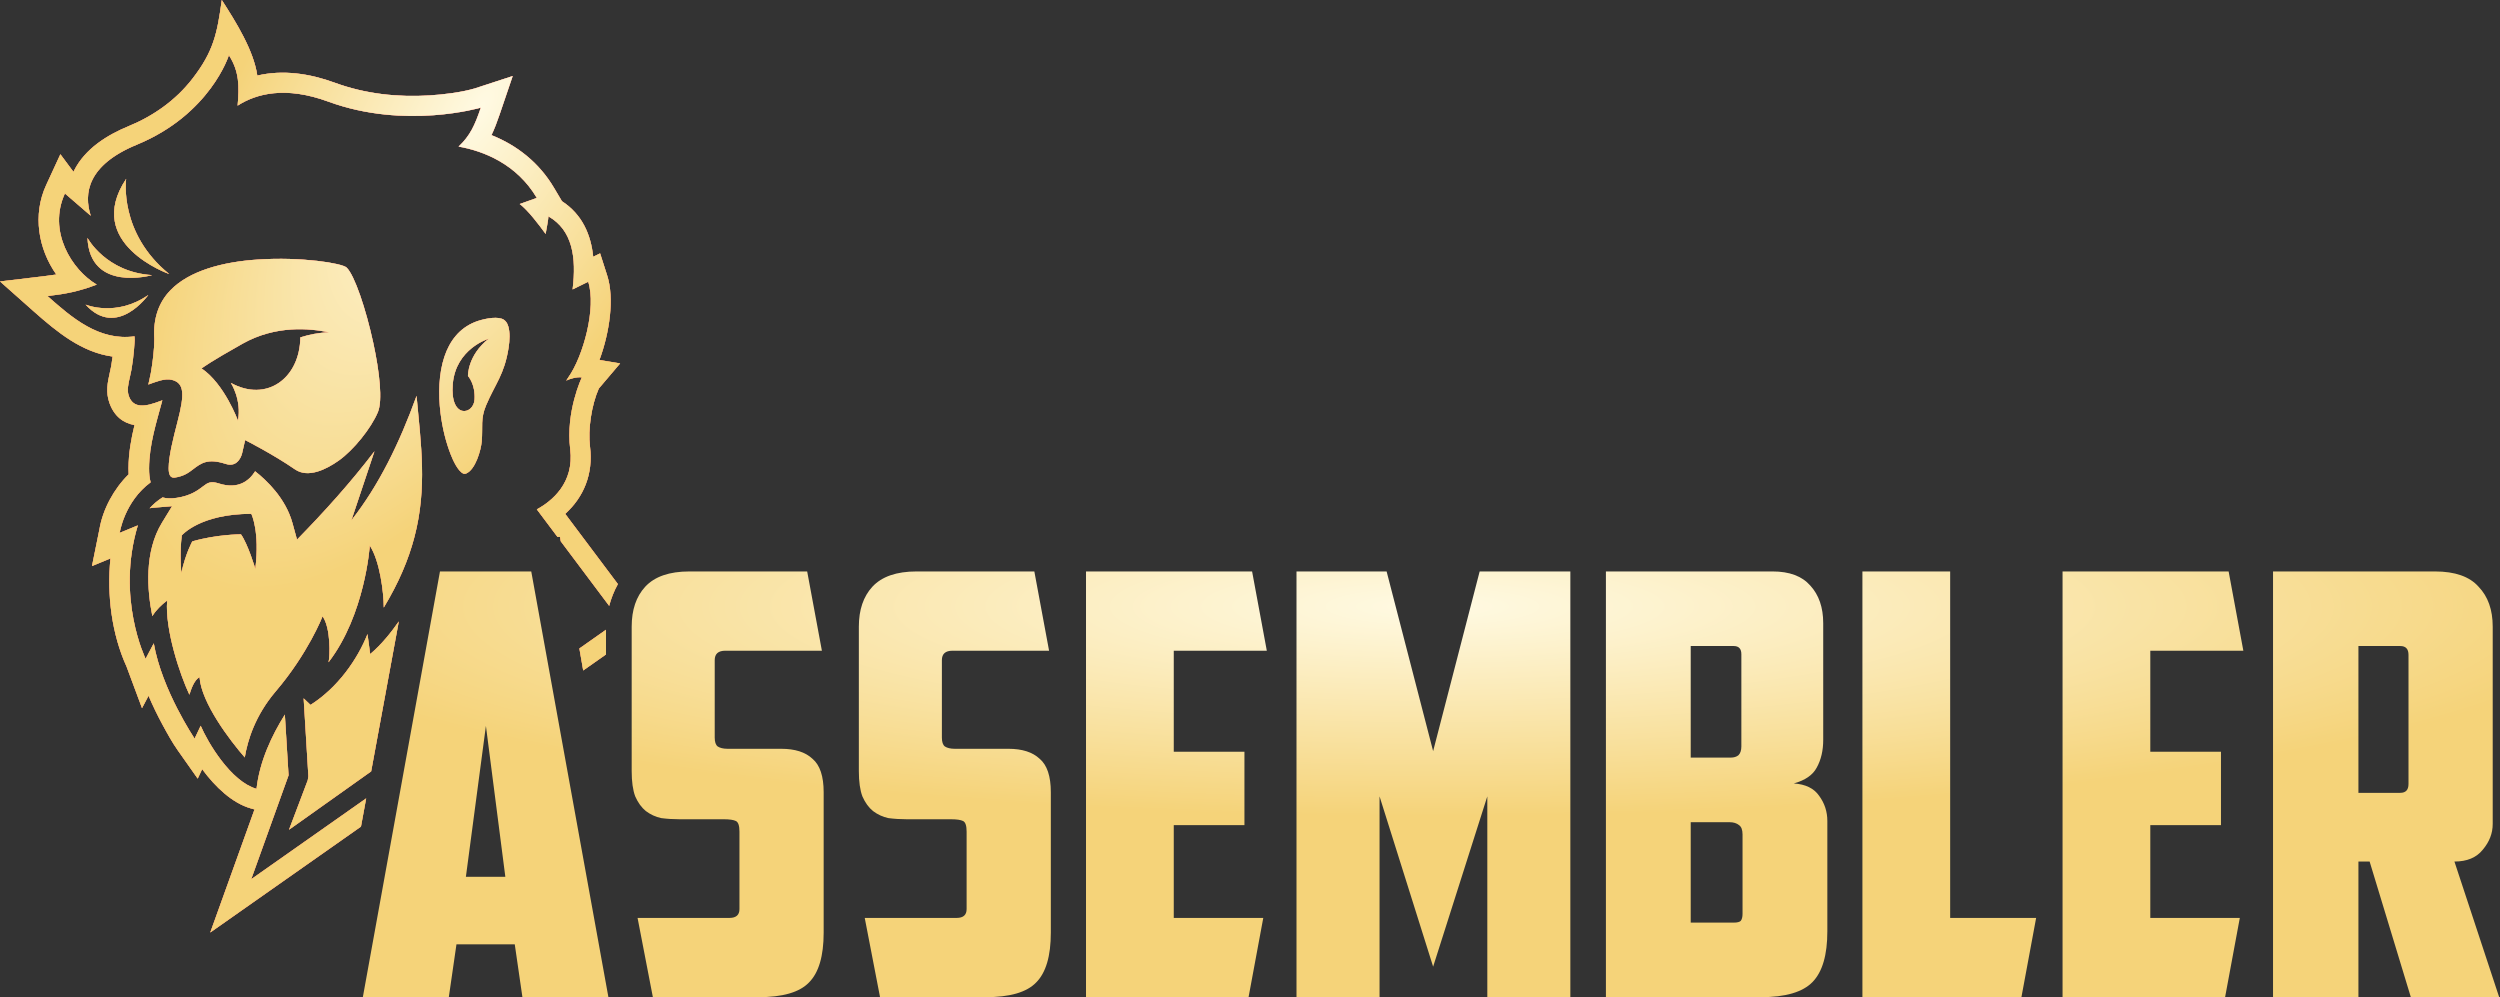
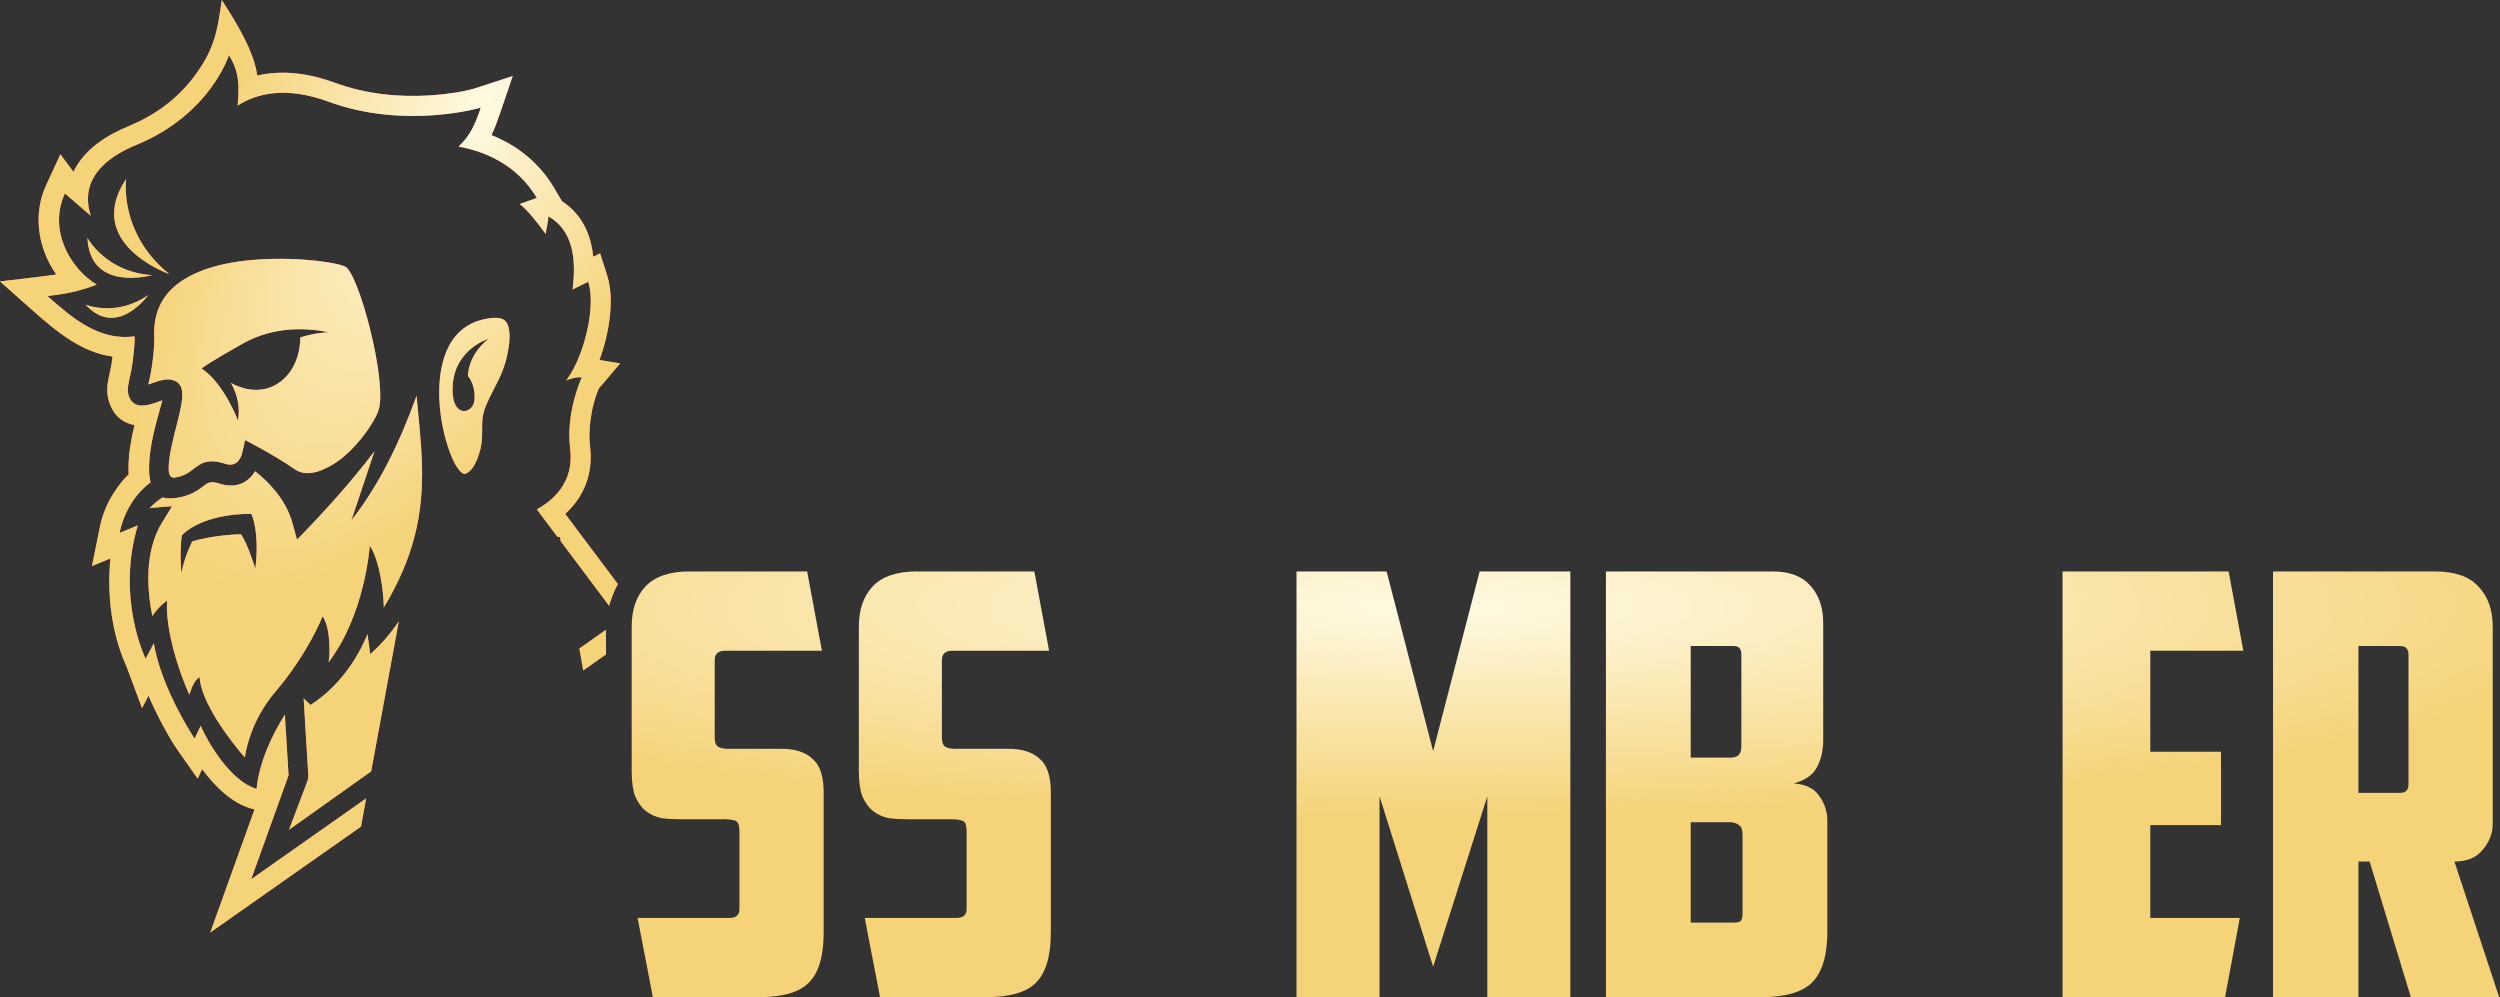
<svg xmlns="http://www.w3.org/2000/svg" width="178" height="71" viewBox="0 0 178 71" fill="none">
  <rect x="0" y="0" width="178" height="71" fill="#333333" stroke="none" />
  <g clip-path="url(#clip0_30_2)">
-     <path d="M32.5 67.237L31.955 71H25.834L31.326 40.687H37.825L43.319 71H37.197L36.651 67.237H32.5ZM33.171 62.429H35.98L34.597 51.683L33.171 62.429Z" fill="url(#paint0_radial_30_2)" />
    <path d="M46.485 71L45.395 65.356H51.936C52.411 65.356 52.649 65.147 52.649 64.728V59.209C52.649 58.791 52.565 58.541 52.397 58.457C52.23 58.373 51.936 58.331 51.517 58.331H48.372C47.925 58.331 47.492 58.304 47.072 58.248C46.681 58.164 46.317 57.997 45.982 57.746C45.675 57.495 45.423 57.147 45.227 56.701C45.059 56.255 44.976 55.655 44.976 54.903V44.617C44.976 43.419 45.297 42.471 45.94 41.774C46.611 41.05 47.659 40.687 49.085 40.687H57.471L58.519 46.331H51.642C51.139 46.331 50.888 46.555 50.888 47.001V52.52C50.888 52.826 50.958 53.035 51.098 53.147C51.265 53.258 51.503 53.314 51.81 53.314H55.626C56.604 53.314 57.345 53.551 57.848 54.025C58.379 54.471 58.645 55.265 58.645 56.408V66.401C58.645 68.073 58.295 69.258 57.597 69.955C56.926 70.652 55.724 71 53.991 71H46.485Z" fill="url(#paint1_radial_30_2)" />
    <path d="M62.66 71L61.569 65.356H68.111C68.586 65.356 68.823 65.147 68.823 64.728V59.209C68.823 58.791 68.74 58.541 68.572 58.457C68.404 58.373 68.111 58.331 67.691 58.331H64.546C64.099 58.331 63.666 58.304 63.247 58.248C62.855 58.164 62.492 57.997 62.157 57.746C61.849 57.495 61.597 57.147 61.402 56.701C61.234 56.255 61.15 55.655 61.15 54.903V44.617C61.15 43.419 61.472 42.471 62.114 41.774C62.785 41.05 63.834 40.687 65.259 40.687H73.645L74.694 46.331H67.817C67.314 46.331 67.062 46.555 67.062 47.001V52.52C67.062 52.826 67.132 53.035 67.272 53.147C67.44 53.258 67.677 53.314 67.985 53.314H71.8C72.779 53.314 73.52 53.551 74.023 54.025C74.554 54.471 74.819 55.265 74.819 56.408V66.401C74.819 68.073 74.47 69.258 73.771 69.955C73.1 70.652 71.898 71 70.165 71H62.66Z" fill="url(#paint2_radial_30_2)" />
-     <path d="M77.324 40.687H89.149L90.197 46.331H83.572V53.523H88.604V58.749H83.572V65.356H89.945L88.897 71H77.324V40.687Z" fill="url(#paint3_radial_30_2)" />
    <path d="M98.224 56.701V71H92.311V40.687H98.727L102.039 53.481L105.352 40.687H111.809V71H105.897V56.701L102.039 68.826L98.224 56.701Z" fill="url(#paint4_radial_30_2)" />
    <path d="M120.379 45.997V53.941H123.23C123.454 53.941 123.636 53.885 123.776 53.774C123.915 53.635 123.985 53.425 123.985 53.147V46.583C123.985 46.192 123.803 45.997 123.44 45.997H120.379ZM124.069 59.418C124.069 59.084 123.985 58.861 123.817 58.749C123.65 58.61 123.426 58.541 123.147 58.541H120.379V65.69H123.44C123.692 65.69 123.86 65.648 123.943 65.564C124.027 65.453 124.069 65.286 124.069 65.063V59.418ZM129.813 52.687C129.813 53.439 129.66 54.094 129.352 54.652C129.073 55.182 128.528 55.558 127.717 55.781C128.555 55.837 129.156 56.129 129.52 56.659C129.911 57.188 130.107 57.788 130.107 58.457V66.317C130.107 67.99 129.758 69.188 129.059 69.913C128.36 70.638 127.13 71 125.369 71H114.341V40.687H126.207C127.41 40.687 128.304 41.022 128.891 41.691C129.506 42.359 129.813 43.252 129.813 44.366V52.687Z" fill="url(#paint5_radial_30_2)" />
-     <path d="M132.604 40.687H138.852V65.356H144.973L143.925 71H132.604V40.687Z" fill="url(#paint6_radial_30_2)" />
    <path d="M146.854 40.687H158.678L159.726 46.331H153.101V53.523H158.133V58.749H153.101V65.356H159.475L158.426 71H146.854V40.687Z" fill="url(#paint7_radial_30_2)" />
    <path d="M167.92 45.997V56.45H170.898C171.289 56.45 171.485 56.241 171.485 55.823V46.624C171.485 46.206 171.289 45.997 170.898 45.997H167.92ZM177.481 58.666C177.481 59.335 177.243 59.948 176.768 60.506C176.32 61.063 175.65 61.342 174.755 61.342L177.942 71H171.652L168.717 61.342H167.92V71H161.84V40.687H173.371C174.797 40.687 175.831 41.05 176.474 41.774C177.145 42.471 177.481 43.419 177.481 44.617V58.666Z" fill="url(#paint8_radial_30_2)" />
-     <path d="M15.791 0C16.789 1.553 18.062 3.581 18.32 5.382C20.127 4.953 22.043 5.23 23.852 5.895C26.002 6.684 28.335 6.938 30.613 6.791C31.6 6.727 32.831 6.579 33.791 6.299L36.505 5.413L35.578 8.14C35.393 8.684 35.211 9.169 34.993 9.621C36.826 10.349 38.395 11.595 39.442 13.365L40.011 14.325C41.459 15.269 42.074 16.707 42.237 18.281L42.728 18.04L43.236 19.628C43.753 21.24 43.408 23.67 42.681 25.629L44.155 25.874L42.635 27.664C42.114 28.846 41.857 30.571 42.01 31.804C42.252 33.743 41.559 35.394 40.243 36.588L43.993 41.586C43.708 42.096 43.507 42.627 43.373 43.136L39.926 38.539L39.872 38.23H39.695L38.222 36.267C39.281 35.69 40.899 34.398 40.597 31.975C40.266 29.313 41.423 26.875 41.426 26.872C41.093 26.816 40.516 26.987 40.316 27.1C40.364 27.018 40.416 26.936 40.472 26.857C41.522 25.372 42.475 21.919 41.88 20.06L40.768 20.608C41.051 18.317 40.759 16.383 39.047 15.406C39.047 15.597 38.918 16.269 38.849 16.657C38.372 16.001 37.599 14.975 37.004 14.526L38.221 14.092C36.795 11.682 34.432 10.749 32.65 10.437C33.476 9.657 33.808 8.914 34.233 7.666C34.208 7.673 28.843 9.245 23.378 7.237C20.335 6.119 18.256 6.66 16.918 7.521C17.04 6.145 17.043 5.089 16.297 3.929C16.296 3.94 14.979 8.143 9.741 10.302C6.216 11.755 5.95 13.787 6.462 15.363C5.731 14.729 4.624 13.778 4.622 13.775C3.385 16.46 5.108 19.214 6.889 20.265C5.579 20.758 4.704 20.923 3.384 21.081C5.115 22.618 7.05 24.295 9.578 23.947C9.581 24.031 9.584 24.115 9.59 24.201C9.58 24.411 9.529 25.359 9.361 26.312C9.327 26.504 9.287 26.677 9.249 26.839C9.133 27.346 9.031 27.786 9.17 28.186C9.394 28.831 9.916 29.079 11.057 28.681C11.127 28.657 11.549 28.5 11.56 28.501C11.132 30.096 10.623 31.653 10.614 33.344C10.612 33.717 10.646 34.054 10.725 34.342C8.86 35.711 8.522 37.934 8.522 37.94L9.814 37.406C8.254 42.57 10.358 46.883 10.367 46.905L10.949 45.805C11.525 49.12 13.843 52.566 13.857 52.587L14.289 51.675C14.795 52.857 16.431 55.64 18.264 56.165C18.482 54.207 19.35 52.37 20.282 50.879L20.546 55.201L17.886 62.6L26.071 56.845L25.701 58.854L14.97 66.394L18.122 57.632L17.845 57.554C16.546 57.182 15.336 56.044 14.394 54.765L14.076 55.436L12.657 53.423C12.27 52.874 11.897 52.201 11.579 51.612C11.217 50.942 10.877 50.248 10.577 49.538L10.111 50.418L9.011 47.463C7.963 45.164 7.598 42.374 7.864 39.762L6.548 40.305L7.079 37.682C7.322 36.257 8.104 34.81 9.159 33.773C9.151 33.63 9.147 33.486 9.148 33.342C9.154 32.268 9.334 31.264 9.577 30.265C8.784 30.125 8.121 29.639 7.784 28.666C7.527 27.927 7.65 27.258 7.82 26.522C7.855 26.371 7.889 26.221 7.916 26.069C7.956 25.846 7.99 25.617 8.018 25.387C5.838 25.09 4.09 23.668 2.399 22.168L0 20.039L3.182 19.659C3.473 19.624 3.745 19.587 4.009 19.545C2.721 17.715 2.311 15.294 3.286 13.18L4.299 10.983L5.23 12.235C5.244 12.207 5.258 12.178 5.272 12.149C6.048 10.598 7.613 9.619 9.166 8.979C10.935 8.251 12.511 7.135 13.69 5.618C15.209 3.664 15.465 2.378 15.791 0ZM26.426 54.923L20.577 59.078L21.912 55.552L21.955 55.262L21.619 49.722L22.11 50.19C24.06 48.949 25.449 46.948 26.166 45.148L26.357 46.571C27.181 45.871 27.845 45.035 28.395 44.245L26.426 54.923ZM29.66 28.184C29.974 31.639 30.426 34.725 29.509 38.23H29.505L29.494 38.287C29.083 39.837 28.404 41.471 27.325 43.256C27.316 42.151 27.047 39.949 26.329 38.845C26.328 38.887 25.994 43.77 23.391 47.153C23.501 46.734 23.555 44.701 22.967 43.882C22.96 43.904 21.943 46.512 19.634 49.222C18.182 50.927 17.63 52.688 17.428 53.928C16.419 52.777 14.333 50.059 14.207 48.21C13.828 48.435 13.636 48.989 13.484 49.461C12.809 48.027 11.737 44.821 11.9 42.759C11.488 43.065 11.108 43.44 10.847 43.867C10.47 42.006 10.264 39.291 11.537 37.21L12.252 36.041L10.883 36.154C10.88 36.154 10.793 36.162 10.651 36.187C10.894 35.92 11.197 35.654 11.573 35.415C11.843 35.493 12.173 35.508 12.572 35.448C13.578 35.296 14.073 34.921 14.491 34.603C14.77 34.392 14.985 34.229 15.575 34.42C16.987 34.876 17.763 34.199 18.165 33.555C18.987 34.198 20.342 35.483 20.826 37.25L21.147 38.422C23.098 36.428 24.972 34.351 26.663 32.131L25.019 37.045C26.981 34.548 28.441 31.551 29.66 28.184ZM43.146 46.597L41.524 47.737L41.252 46.172L43.146 44.84V46.597ZM17.892 36.585C14.252 36.585 12.959 38.102 12.944 38.12C12.78 39.394 12.909 40.765 12.911 40.785C13.228 39.368 13.686 38.558 13.692 38.548C15.411 38.045 17.141 38.043 17.155 38.043C17.659 38.752 18.174 40.483 18.178 40.5C18.506 37.82 17.9 36.6 17.892 36.585ZM18.337 18.48C21.468 18.271 24.359 18.74 24.682 19.052C25.244 19.595 26.056 21.993 26.581 24.427C27.027 26.491 27.25 28.515 26.909 29.336C26.427 30.493 25.163 32.059 24.11 32.8C23.24 33.413 21.942 34.07 21.003 33.42C19.469 32.359 17.472 31.343 17.454 31.334L17.238 32.276C17.235 32.29 17.002 33.336 16.066 33.031C14.788 32.616 14.325 32.97 13.721 33.432C13.437 33.649 13.101 33.906 12.45 34.004C12.116 34.055 12.005 33.77 12.008 33.324C12.013 32.48 12.322 31.246 12.637 30.036C13.156 28.04 13.125 27.277 12.243 27.047C11.728 26.912 11.045 27.21 10.559 27.381L10.614 27.142C10.659 26.946 10.707 26.739 10.741 26.545C10.868 25.82 10.987 24.881 10.987 24.139C10.886 22.619 11.339 21.494 12.127 20.674C12.806 19.968 13.743 19.466 14.8 19.118C15.9 18.755 17.126 18.561 18.337 18.48ZM33.821 22.927C34.304 22.735 35.218 22.52 35.721 22.691C35.972 22.776 36.121 22.986 36.198 23.262C36.313 23.675 36.299 24.213 36.209 24.779C35.91 26.673 35.26 27.325 34.61 28.859C34.2 29.826 34.388 30.379 34.3 31.425C34.249 32.034 33.857 33.453 33.177 33.72C33.117 33.744 33.053 33.748 32.991 33.721C32.591 33.543 32.234 32.726 32.085 32.344C31.759 31.51 31.498 30.49 31.366 29.42C31.195 28.044 31.24 26.602 31.64 25.4C32.011 24.289 32.697 23.376 33.821 22.927ZM23.42 23.661C22.058 23.381 19.644 23.14 17.281 24.466C14.918 25.793 14.527 26.116 14.35 26.231C15.981 27.328 16.941 29.943 16.942 29.945C17.216 28.459 16.444 27.274 16.434 27.259C18.948 28.657 21.347 26.973 21.384 24.022C22.011 23.821 22.675 23.684 23.42 23.661ZM34.791 24.119C34.778 24.123 32.457 24.822 32.239 27.335C32.021 29.856 33.722 29.552 33.788 28.444C33.853 27.346 33.328 26.781 33.319 26.77C33.318 26.753 33.284 25.307 34.791 24.119ZM10.559 21.002C10.559 21.002 8.33 24.147 6.092 21.689C6.106 21.695 8.28 22.594 10.559 21.002ZM6.227 16.937C6.237 16.956 7.54 19.38 10.83 19.589C10.83 19.589 6.402 20.85 6.227 16.937ZM8.981 12.737C8.981 12.737 8.433 16.588 12.049 19.512C12.049 19.512 5.915 17.354 8.981 12.737Z" fill="url(#paint9_radial_30_2)" />
    <path d="M15.791 0C16.789 1.553 18.062 3.581 18.32 5.382C20.127 4.953 22.043 5.23 23.852 5.895C26.002 6.684 28.335 6.938 30.613 6.791C31.6 6.727 32.831 6.579 33.791 6.299L36.505 5.413L35.578 8.14C35.393 8.684 35.211 9.169 34.993 9.621C36.826 10.349 38.395 11.595 39.442 13.365L40.011 14.325C41.459 15.269 42.074 16.707 42.237 18.281L42.728 18.04L43.236 19.628C43.753 21.24 43.408 23.67 42.681 25.629L44.155 25.874L42.635 27.664C42.114 28.846 41.857 30.571 42.01 31.804C42.252 33.743 41.559 35.394 40.243 36.588L43.993 41.586C43.708 42.096 43.507 42.627 43.373 43.136L39.926 38.539L39.872 38.23H39.695L38.222 36.267C39.281 35.69 40.899 34.398 40.597 31.975C40.266 29.313 41.423 26.875 41.426 26.872C41.093 26.816 40.516 26.987 40.316 27.1C40.364 27.018 40.416 26.936 40.472 26.857C41.522 25.372 42.475 21.919 41.88 20.06L40.768 20.608C41.051 18.317 40.759 16.383 39.047 15.406C39.047 15.597 38.918 16.269 38.849 16.657C38.372 16.001 37.599 14.975 37.004 14.526L38.221 14.092C36.795 11.682 34.432 10.749 32.65 10.437C33.476 9.657 33.808 8.914 34.233 7.666C34.208 7.673 28.843 9.245 23.378 7.237C20.335 6.119 18.256 6.66 16.918 7.521C17.04 6.145 17.043 5.089 16.297 3.929C16.296 3.94 14.979 8.143 9.741 10.302C6.216 11.755 5.95 13.787 6.462 15.363C5.731 14.729 4.624 13.778 4.622 13.775C3.385 16.46 5.108 19.214 6.889 20.265C5.579 20.758 4.704 20.923 3.384 21.081C5.115 22.618 7.05 24.295 9.578 23.947C9.581 24.031 9.584 24.115 9.59 24.201C9.58 24.411 9.529 25.359 9.361 26.312C9.327 26.504 9.287 26.677 9.249 26.839C9.133 27.346 9.031 27.786 9.17 28.186C9.394 28.831 9.916 29.079 11.057 28.681C11.127 28.657 11.549 28.5 11.56 28.501C11.132 30.096 10.623 31.653 10.614 33.344C10.612 33.717 10.646 34.054 10.725 34.342C8.86 35.711 8.522 37.934 8.522 37.94L9.814 37.406C8.254 42.57 10.358 46.883 10.367 46.905L10.949 45.805C11.525 49.12 13.843 52.566 13.857 52.587L14.289 51.675C14.795 52.857 16.431 55.64 18.264 56.165C18.482 54.207 19.35 52.37 20.282 50.879L20.546 55.201L17.886 62.6L26.071 56.845L25.701 58.854L14.97 66.394L18.122 57.632L17.845 57.554C16.546 57.182 15.336 56.044 14.394 54.765L14.076 55.436L12.657 53.423C12.27 52.874 11.897 52.201 11.579 51.612C11.217 50.942 10.877 50.248 10.577 49.538L10.111 50.418L9.011 47.463C7.963 45.164 7.598 42.374 7.864 39.762L6.548 40.305L7.079 37.682C7.322 36.257 8.104 34.81 9.159 33.773C9.151 33.63 9.147 33.486 9.148 33.342C9.154 32.268 9.334 31.264 9.577 30.265C8.784 30.125 8.121 29.639 7.784 28.666C7.527 27.927 7.65 27.258 7.82 26.522C7.855 26.371 7.889 26.221 7.916 26.069C7.956 25.846 7.99 25.617 8.018 25.387C5.838 25.09 4.09 23.668 2.399 22.168L0 20.039L3.182 19.659C3.473 19.624 3.745 19.587 4.009 19.545C2.721 17.715 2.311 15.294 3.286 13.18L4.299 10.983L5.23 12.235C5.244 12.207 5.258 12.178 5.272 12.149C6.048 10.598 7.613 9.619 9.166 8.979C10.935 8.251 12.511 7.135 13.69 5.618C15.209 3.664 15.465 2.378 15.791 0ZM26.426 54.923L20.577 59.078L21.912 55.552L21.955 55.262L21.619 49.722L22.11 50.19C24.06 48.949 25.449 46.948 26.166 45.148L26.357 46.571C27.181 45.871 27.845 45.035 28.395 44.245L26.426 54.923ZM29.66 28.184C29.974 31.639 30.426 34.725 29.509 38.23H29.505L29.494 38.287C29.083 39.837 28.404 41.471 27.325 43.256C27.316 42.151 27.047 39.949 26.329 38.845C26.328 38.887 25.994 43.77 23.391 47.153C23.501 46.734 23.555 44.701 22.967 43.882C22.96 43.904 21.943 46.512 19.634 49.222C18.182 50.927 17.63 52.688 17.428 53.928C16.419 52.777 14.333 50.059 14.207 48.21C13.828 48.435 13.636 48.989 13.484 49.461C12.809 48.027 11.737 44.821 11.9 42.759C11.488 43.065 11.108 43.44 10.847 43.867C10.47 42.006 10.264 39.291 11.537 37.21L12.252 36.041L10.883 36.154C10.88 36.154 10.793 36.162 10.651 36.187C10.894 35.92 11.197 35.654 11.573 35.415C11.843 35.493 12.173 35.508 12.572 35.448C13.578 35.296 14.073 34.921 14.491 34.603C14.77 34.392 14.985 34.229 15.575 34.42C16.987 34.876 17.763 34.199 18.165 33.555C18.987 34.198 20.342 35.483 20.826 37.25L21.147 38.422C23.098 36.428 24.972 34.351 26.663 32.131L25.019 37.045C26.981 34.548 28.441 31.551 29.66 28.184ZM43.146 46.597L41.524 47.737L41.252 46.172L43.146 44.84V46.597ZM17.892 36.585C14.252 36.585 12.959 38.102 12.944 38.12C12.78 39.394 12.909 40.765 12.911 40.785C13.228 39.368 13.686 38.558 13.692 38.548C15.411 38.045 17.141 38.043 17.155 38.043C17.659 38.752 18.174 40.483 18.178 40.5C18.506 37.82 17.9 36.6 17.892 36.585ZM18.337 18.48C21.468 18.271 24.359 18.74 24.682 19.052C25.244 19.595 26.056 21.993 26.581 24.427C27.027 26.491 27.25 28.515 26.909 29.336C26.427 30.493 25.163 32.059 24.11 32.8C23.24 33.413 21.942 34.07 21.003 33.42C19.469 32.359 17.472 31.343 17.454 31.334L17.238 32.276C17.235 32.29 17.002 33.336 16.066 33.031C14.788 32.616 14.325 32.97 13.721 33.432C13.437 33.649 13.101 33.906 12.45 34.004C12.116 34.055 12.005 33.77 12.008 33.324C12.013 32.48 12.322 31.246 12.637 30.036C13.156 28.04 13.125 27.277 12.243 27.047C11.728 26.912 11.045 27.21 10.559 27.381L10.614 27.142C10.659 26.946 10.707 26.739 10.741 26.545C10.868 25.82 10.987 24.881 10.987 24.139C10.886 22.619 11.339 21.494 12.127 20.674C12.806 19.968 13.743 19.466 14.8 19.118C15.9 18.755 17.126 18.561 18.337 18.48ZM33.821 22.927C34.304 22.735 35.218 22.52 35.721 22.691C35.972 22.776 36.121 22.986 36.198 23.262C36.313 23.675 36.299 24.213 36.209 24.779C35.91 26.673 35.26 27.325 34.61 28.859C34.2 29.826 34.388 30.379 34.3 31.425C34.249 32.034 33.857 33.453 33.177 33.72C33.117 33.744 33.053 33.748 32.991 33.721C32.591 33.543 32.234 32.726 32.085 32.344C31.759 31.51 31.498 30.49 31.366 29.42C31.195 28.044 31.24 26.602 31.64 25.4C32.011 24.289 32.697 23.376 33.821 22.927ZM23.42 23.661C22.058 23.381 19.644 23.14 17.281 24.466C14.918 25.793 14.527 26.116 14.35 26.231C15.981 27.328 16.941 29.943 16.942 29.945C17.216 28.459 16.444 27.274 16.434 27.259C18.948 28.657 21.347 26.973 21.384 24.022C22.011 23.821 22.675 23.684 23.42 23.661ZM34.791 24.119C34.778 24.123 32.457 24.822 32.239 27.335C32.021 29.856 33.722 29.552 33.788 28.444C33.853 27.346 33.328 26.781 33.319 26.77C33.318 26.753 33.284 25.307 34.791 24.119ZM10.559 21.002C10.559 21.002 8.33 24.147 6.092 21.689C6.106 21.695 8.28 22.594 10.559 21.002ZM6.227 16.937C6.237 16.956 7.54 19.38 10.83 19.589C10.83 19.589 6.402 20.85 6.227 16.937ZM8.981 12.737C8.981 12.737 8.433 16.588 12.049 19.512C12.049 19.512 5.915 17.354 8.981 12.737Z" fill="#FF6666" />
    <path d="M15.791 0C16.789 1.553 18.062 3.581 18.32 5.382C20.127 4.953 22.043 5.23 23.852 5.895C26.002 6.684 28.335 6.938 30.613 6.791C31.6 6.727 32.831 6.579 33.791 6.299L36.505 5.413L35.578 8.14C35.393 8.684 35.211 9.169 34.993 9.621C36.826 10.349 38.395 11.595 39.442 13.365L40.011 14.325C41.459 15.269 42.074 16.707 42.237 18.281L42.728 18.04L43.236 19.628C43.753 21.24 43.408 23.67 42.681 25.629L44.155 25.874L42.635 27.664C42.114 28.846 41.857 30.571 42.01 31.804C42.252 33.743 41.559 35.394 40.243 36.588L43.993 41.586C43.708 42.096 43.507 42.627 43.373 43.136L39.926 38.539L39.872 38.23H39.695L38.222 36.267C39.281 35.69 40.899 34.398 40.597 31.975C40.266 29.313 41.423 26.875 41.426 26.872C41.093 26.816 40.516 26.987 40.316 27.1C40.364 27.018 40.416 26.936 40.472 26.857C41.522 25.372 42.475 21.919 41.88 20.06L40.768 20.608C41.051 18.317 40.759 16.383 39.047 15.406C39.047 15.597 38.918 16.269 38.849 16.657C38.372 16.001 37.599 14.975 37.004 14.526L38.221 14.092C36.795 11.682 34.432 10.749 32.65 10.437C33.476 9.657 33.808 8.914 34.233 7.666C34.208 7.673 28.843 9.245 23.378 7.237C20.335 6.119 18.256 6.66 16.918 7.521C17.04 6.145 17.043 5.089 16.297 3.929C16.296 3.94 14.979 8.143 9.741 10.302C6.216 11.755 5.95 13.787 6.462 15.363C5.731 14.729 4.624 13.778 4.622 13.775C3.385 16.46 5.108 19.214 6.889 20.265C5.579 20.758 4.704 20.923 3.384 21.081C5.115 22.618 7.05 24.295 9.578 23.947C9.581 24.031 9.584 24.115 9.59 24.201C9.58 24.411 9.529 25.359 9.361 26.312C9.327 26.504 9.287 26.677 9.249 26.839C9.133 27.346 9.031 27.786 9.17 28.186C9.394 28.831 9.916 29.079 11.057 28.681C11.127 28.657 11.549 28.5 11.56 28.501C11.132 30.096 10.623 31.653 10.614 33.344C10.612 33.717 10.646 34.054 10.725 34.342C8.86 35.711 8.522 37.934 8.522 37.94L9.814 37.406C8.254 42.57 10.358 46.883 10.367 46.905L10.949 45.805C11.525 49.12 13.843 52.566 13.857 52.587L14.289 51.675C14.795 52.857 16.431 55.64 18.264 56.165C18.482 54.207 19.35 52.37 20.282 50.879L20.546 55.201L17.886 62.6L26.071 56.845L25.701 58.854L14.97 66.394L18.122 57.632L17.845 57.554C16.546 57.182 15.336 56.044 14.394 54.765L14.076 55.436L12.657 53.423C12.27 52.874 11.897 52.201 11.579 51.612C11.217 50.942 10.877 50.248 10.577 49.538L10.111 50.418L9.011 47.463C7.963 45.164 7.598 42.374 7.864 39.762L6.548 40.305L7.079 37.682C7.322 36.257 8.104 34.81 9.159 33.773C9.151 33.63 9.147 33.486 9.148 33.342C9.154 32.268 9.334 31.264 9.577 30.265C8.784 30.125 8.121 29.639 7.784 28.666C7.527 27.927 7.65 27.258 7.82 26.522C7.855 26.371 7.889 26.221 7.916 26.069C7.956 25.846 7.99 25.617 8.018 25.387C5.838 25.09 4.09 23.668 2.399 22.168L0 20.039L3.182 19.659C3.473 19.624 3.745 19.587 4.009 19.545C2.721 17.715 2.311 15.294 3.286 13.18L4.299 10.983L5.23 12.235C5.244 12.207 5.258 12.178 5.272 12.149C6.048 10.598 7.613 9.619 9.166 8.979C10.935 8.251 12.511 7.135 13.69 5.618C15.209 3.664 15.465 2.378 15.791 0ZM26.426 54.923L20.577 59.078L21.912 55.552L21.955 55.262L21.619 49.722L22.11 50.19C24.06 48.949 25.449 46.948 26.166 45.148L26.357 46.571C27.181 45.871 27.845 45.035 28.395 44.245L26.426 54.923ZM29.66 28.184C29.974 31.639 30.426 34.725 29.509 38.23H29.505L29.494 38.287C29.083 39.837 28.404 41.471 27.325 43.256C27.316 42.151 27.047 39.949 26.329 38.845C26.328 38.887 25.994 43.77 23.391 47.153C23.501 46.734 23.555 44.701 22.967 43.882C22.96 43.904 21.943 46.512 19.634 49.222C18.182 50.927 17.63 52.688 17.428 53.928C16.419 52.777 14.333 50.059 14.207 48.21C13.828 48.435 13.636 48.989 13.484 49.461C12.809 48.027 11.737 44.821 11.9 42.759C11.488 43.065 11.108 43.44 10.847 43.867C10.47 42.006 10.264 39.291 11.537 37.21L12.252 36.041L10.883 36.154C10.88 36.154 10.793 36.162 10.651 36.187C10.894 35.92 11.197 35.654 11.573 35.415C11.843 35.493 12.173 35.508 12.572 35.448C13.578 35.296 14.073 34.921 14.491 34.603C14.77 34.392 14.985 34.229 15.575 34.42C16.987 34.876 17.763 34.199 18.165 33.555C18.987 34.198 20.342 35.483 20.826 37.25L21.147 38.422C23.098 36.428 24.972 34.351 26.663 32.131L25.019 37.045C26.981 34.548 28.441 31.551 29.66 28.184ZM43.146 46.597L41.524 47.737L41.252 46.172L43.146 44.84V46.597ZM17.892 36.585C14.252 36.585 12.959 38.102 12.944 38.12C12.78 39.394 12.909 40.765 12.911 40.785C13.228 39.368 13.686 38.558 13.692 38.548C15.411 38.045 17.141 38.043 17.155 38.043C17.659 38.752 18.174 40.483 18.178 40.5C18.506 37.82 17.9 36.6 17.892 36.585ZM18.337 18.48C21.468 18.271 24.359 18.74 24.682 19.052C25.244 19.595 26.056 21.993 26.581 24.427C27.027 26.491 27.25 28.515 26.909 29.336C26.427 30.493 25.163 32.059 24.11 32.8C23.24 33.413 21.942 34.07 21.003 33.42C19.469 32.359 17.472 31.343 17.454 31.334L17.238 32.276C17.235 32.29 17.002 33.336 16.066 33.031C14.788 32.616 14.325 32.97 13.721 33.432C13.437 33.649 13.101 33.906 12.45 34.004C12.116 34.055 12.005 33.77 12.008 33.324C12.013 32.48 12.322 31.246 12.637 30.036C13.156 28.04 13.125 27.277 12.243 27.047C11.728 26.912 11.045 27.21 10.559 27.381L10.614 27.142C10.659 26.946 10.707 26.739 10.741 26.545C10.868 25.82 10.987 24.881 10.987 24.139C10.886 22.619 11.339 21.494 12.127 20.674C12.806 19.968 13.743 19.466 14.8 19.118C15.9 18.755 17.126 18.561 18.337 18.48ZM33.821 22.927C34.304 22.735 35.218 22.52 35.721 22.691C35.972 22.776 36.121 22.986 36.198 23.262C36.313 23.675 36.299 24.213 36.209 24.779C35.91 26.673 35.26 27.325 34.61 28.859C34.2 29.826 34.388 30.379 34.3 31.425C34.249 32.034 33.857 33.453 33.177 33.72C33.117 33.744 33.053 33.748 32.991 33.721C32.591 33.543 32.234 32.726 32.085 32.344C31.759 31.51 31.498 30.49 31.366 29.42C31.195 28.044 31.24 26.602 31.64 25.4C32.011 24.289 32.697 23.376 33.821 22.927ZM23.42 23.661C22.058 23.381 19.644 23.14 17.281 24.466C14.918 25.793 14.527 26.116 14.35 26.231C15.981 27.328 16.941 29.943 16.942 29.945C17.216 28.459 16.444 27.274 16.434 27.259C18.948 28.657 21.347 26.973 21.384 24.022C22.011 23.821 22.675 23.684 23.42 23.661ZM34.791 24.119C34.778 24.123 32.457 24.822 32.239 27.335C32.021 29.856 33.722 29.552 33.788 28.444C33.853 27.346 33.328 26.781 33.319 26.77C33.318 26.753 33.284 25.307 34.791 24.119ZM10.559 21.002C10.559 21.002 8.33 24.147 6.092 21.689C6.106 21.695 8.28 22.594 10.559 21.002ZM6.227 16.937C6.237 16.956 7.54 19.38 10.83 19.589C10.83 19.589 6.402 20.85 6.227 16.937ZM8.981 12.737C8.981 12.737 8.433 16.588 12.049 19.512C12.049 19.512 5.915 17.354 8.981 12.737Z" fill="url(#paint10_radial_30_2)" />
  </g>
  <defs>
    <radialGradient id="paint0_radial_30_2" cx="0" cy="0" r="1" gradientUnits="userSpaceOnUse" gradientTransform="translate(102.001 43.18) rotate(90) scale(14.953 85.504)">
      <stop stop-color="#FFFAE3" />
      <stop offset="1" stop-color="#F5D379" />
    </radialGradient>
    <radialGradient id="paint1_radial_30_2" cx="0" cy="0" r="1" gradientUnits="userSpaceOnUse" gradientTransform="translate(102.001 43.18) rotate(90) scale(14.953 85.504)">
      <stop stop-color="#FFFAE3" />
      <stop offset="1" stop-color="#F5D379" />
    </radialGradient>
    <radialGradient id="paint2_radial_30_2" cx="0" cy="0" r="1" gradientUnits="userSpaceOnUse" gradientTransform="translate(102.001 43.18) rotate(90) scale(14.953 85.504)">
      <stop stop-color="#FFFAE3" />
      <stop offset="1" stop-color="#F5D379" />
    </radialGradient>
    <radialGradient id="paint3_radial_30_2" cx="0" cy="0" r="1" gradientUnits="userSpaceOnUse" gradientTransform="translate(102.001 43.18) rotate(90) scale(14.953 85.504)">
      <stop stop-color="#FFFAE3" />
      <stop offset="1" stop-color="#F5D379" />
    </radialGradient>
    <radialGradient id="paint4_radial_30_2" cx="0" cy="0" r="1" gradientUnits="userSpaceOnUse" gradientTransform="translate(102.001 43.18) rotate(90) scale(14.953 85.504)">
      <stop stop-color="#FFFAE3" />
      <stop offset="1" stop-color="#F5D379" />
    </radialGradient>
    <radialGradient id="paint5_radial_30_2" cx="0" cy="0" r="1" gradientUnits="userSpaceOnUse" gradientTransform="translate(102.001 43.18) rotate(90) scale(14.953 85.504)">
      <stop stop-color="#FFFAE3" />
      <stop offset="1" stop-color="#F5D379" />
    </radialGradient>
    <radialGradient id="paint6_radial_30_2" cx="0" cy="0" r="1" gradientUnits="userSpaceOnUse" gradientTransform="translate(102.001 43.18) rotate(90) scale(14.953 85.504)">
      <stop stop-color="#FFFAE3" />
      <stop offset="1" stop-color="#F5D379" />
    </radialGradient>
    <radialGradient id="paint7_radial_30_2" cx="0" cy="0" r="1" gradientUnits="userSpaceOnUse" gradientTransform="translate(102.001 43.18) rotate(90) scale(14.953 85.504)">
      <stop stop-color="#FFFAE3" />
      <stop offset="1" stop-color="#F5D379" />
    </radialGradient>
    <radialGradient id="paint8_radial_30_2" cx="0" cy="0" r="1" gradientUnits="userSpaceOnUse" gradientTransform="translate(102.001 43.18) rotate(90) scale(14.953 85.504)">
      <stop stop-color="#FFFAE3" />
      <stop offset="1" stop-color="#F5D379" />
    </radialGradient>
    <radialGradient id="paint9_radial_30_2" cx="0" cy="0" r="1" gradientUnits="userSpaceOnUse" gradientTransform="translate(23.037 5.451) rotate(90) scale(23.985 25.719)">
      <stop stop-color="#FFFAE3" />
      <stop offset="1" stop-color="#F5D379" />
    </radialGradient>
    <radialGradient id="paint10_radial_30_2" cx="0" cy="0" r="1" gradientUnits="userSpaceOnUse" gradientTransform="translate(34.206 7.718) rotate(121.122) scale(39.066 16.333)">
      <stop stop-color="#FFFAE3" />
      <stop offset="1" stop-color="#F5D379" />
    </radialGradient>
    <clipPath id="clip0_30_2">
      <rect width="178" height="71" fill="white" />
    </clipPath>
  </defs>
</svg>